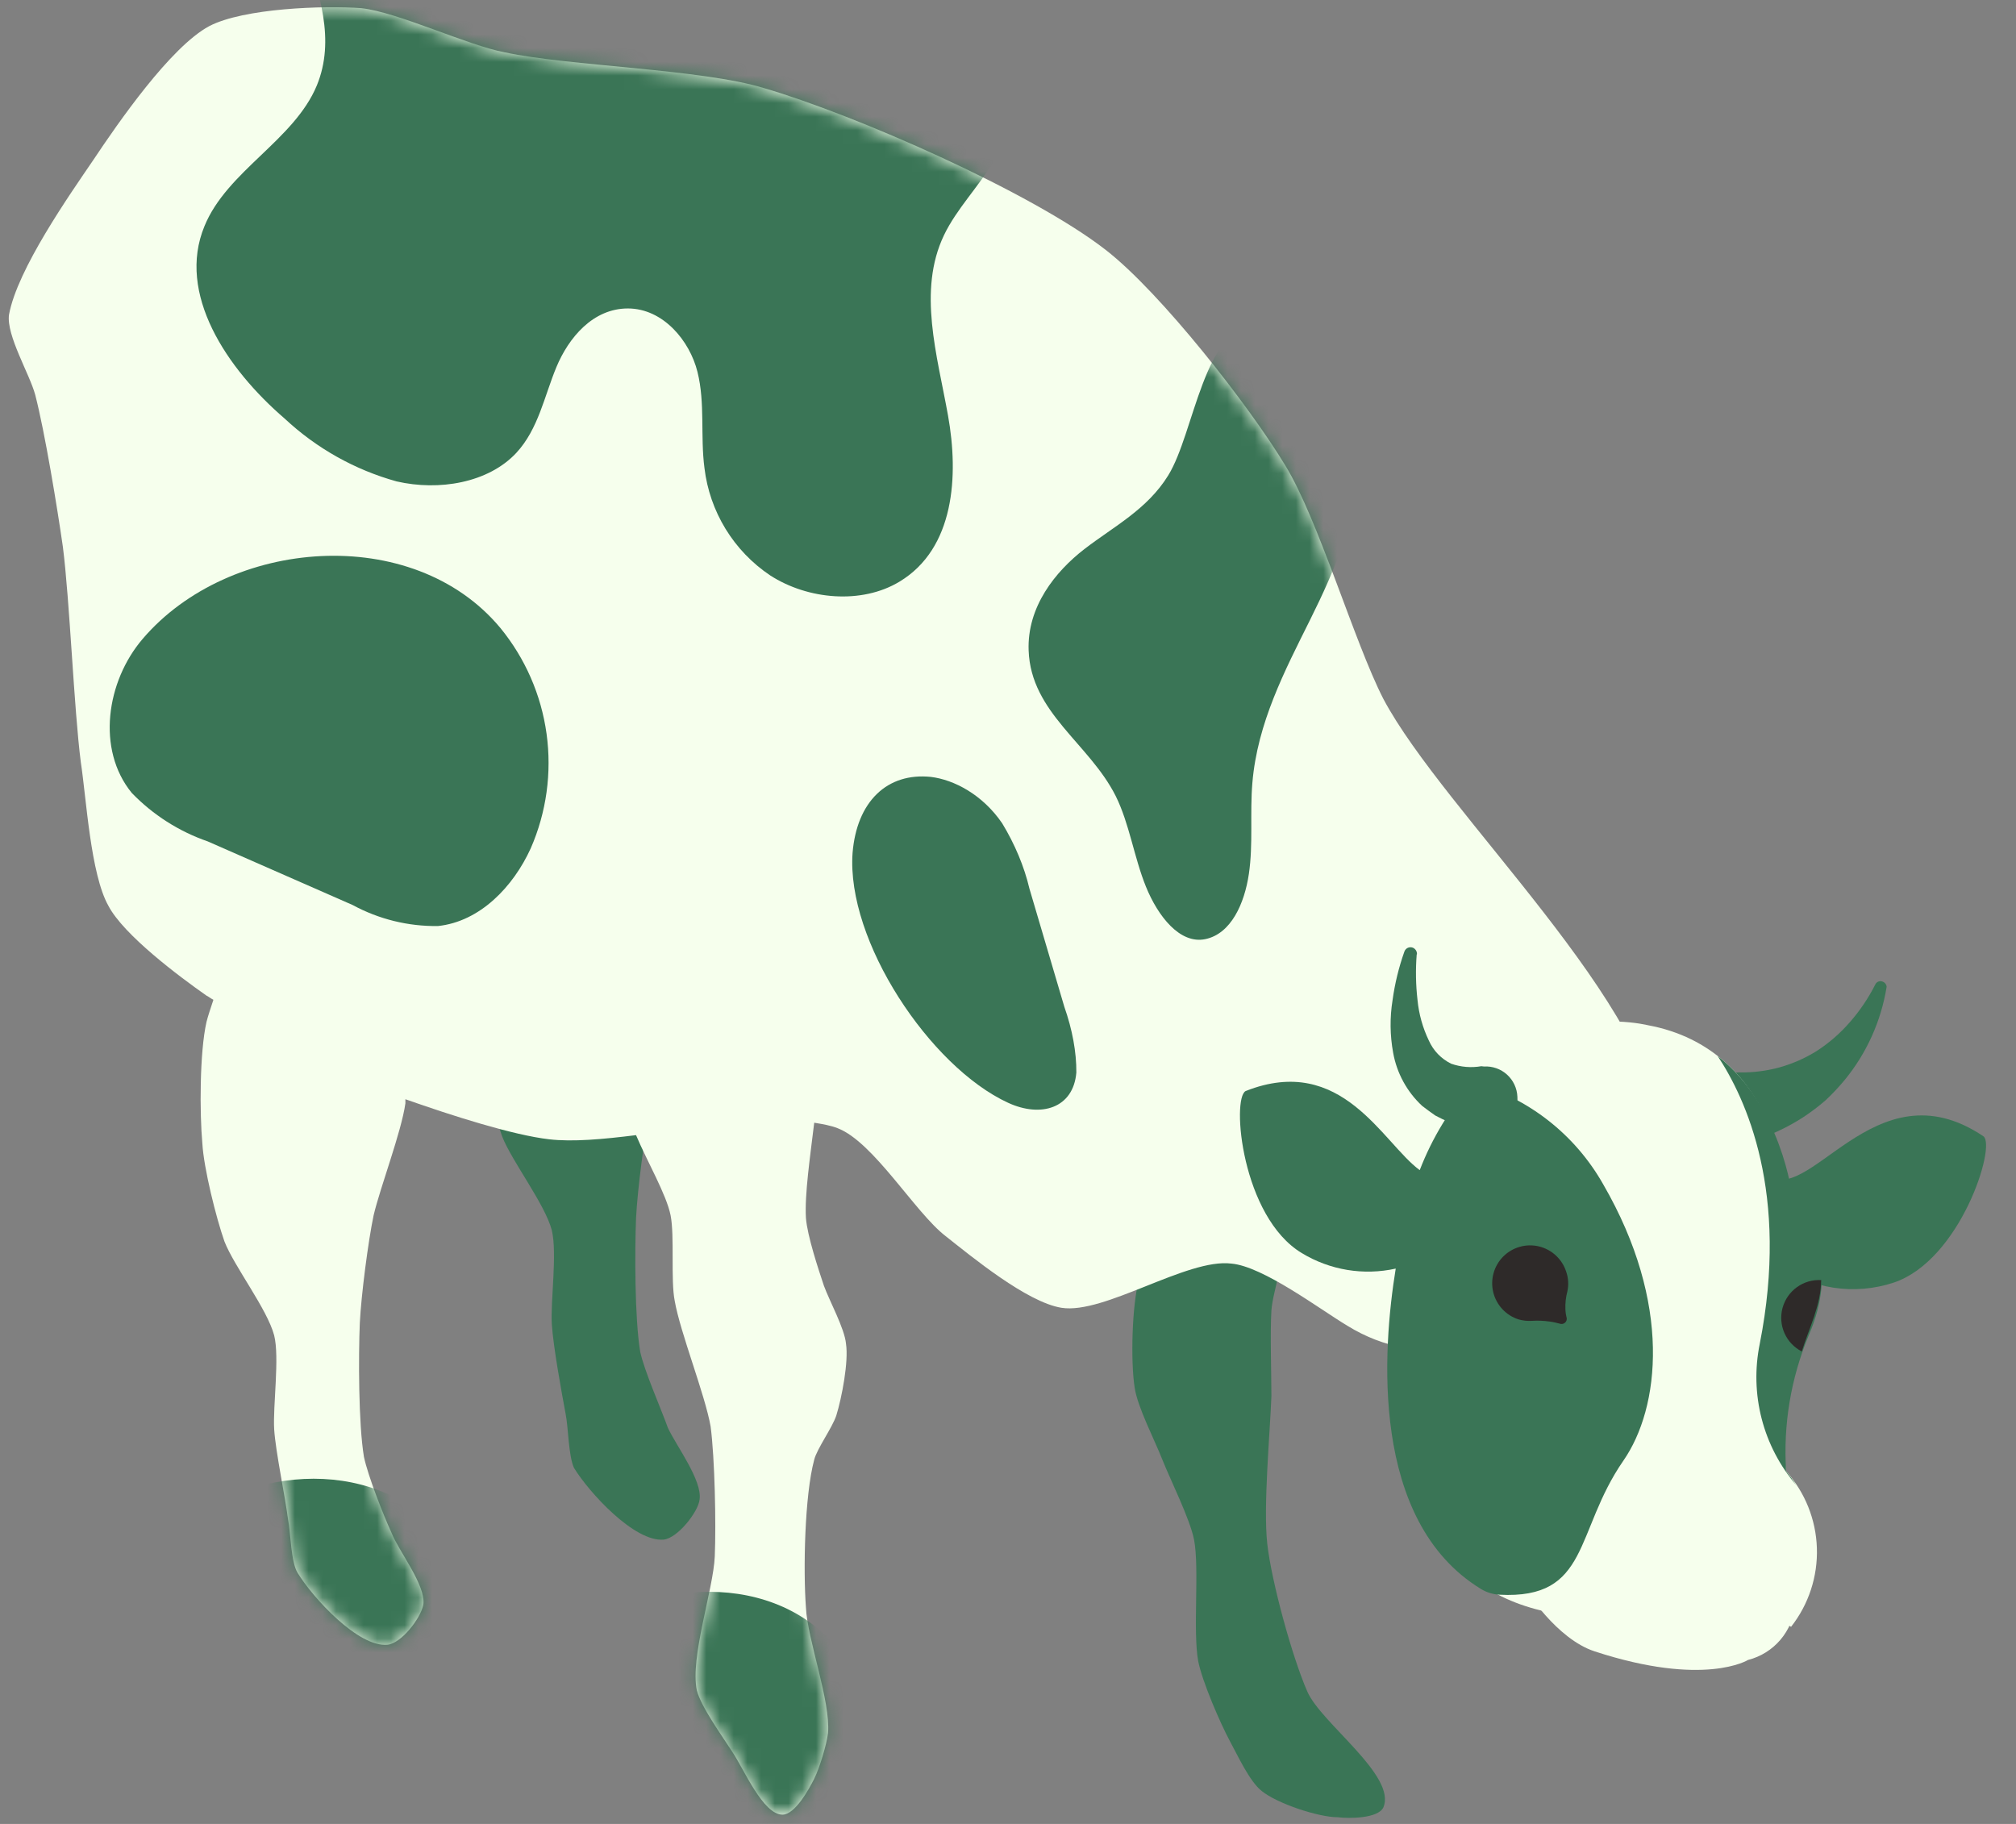
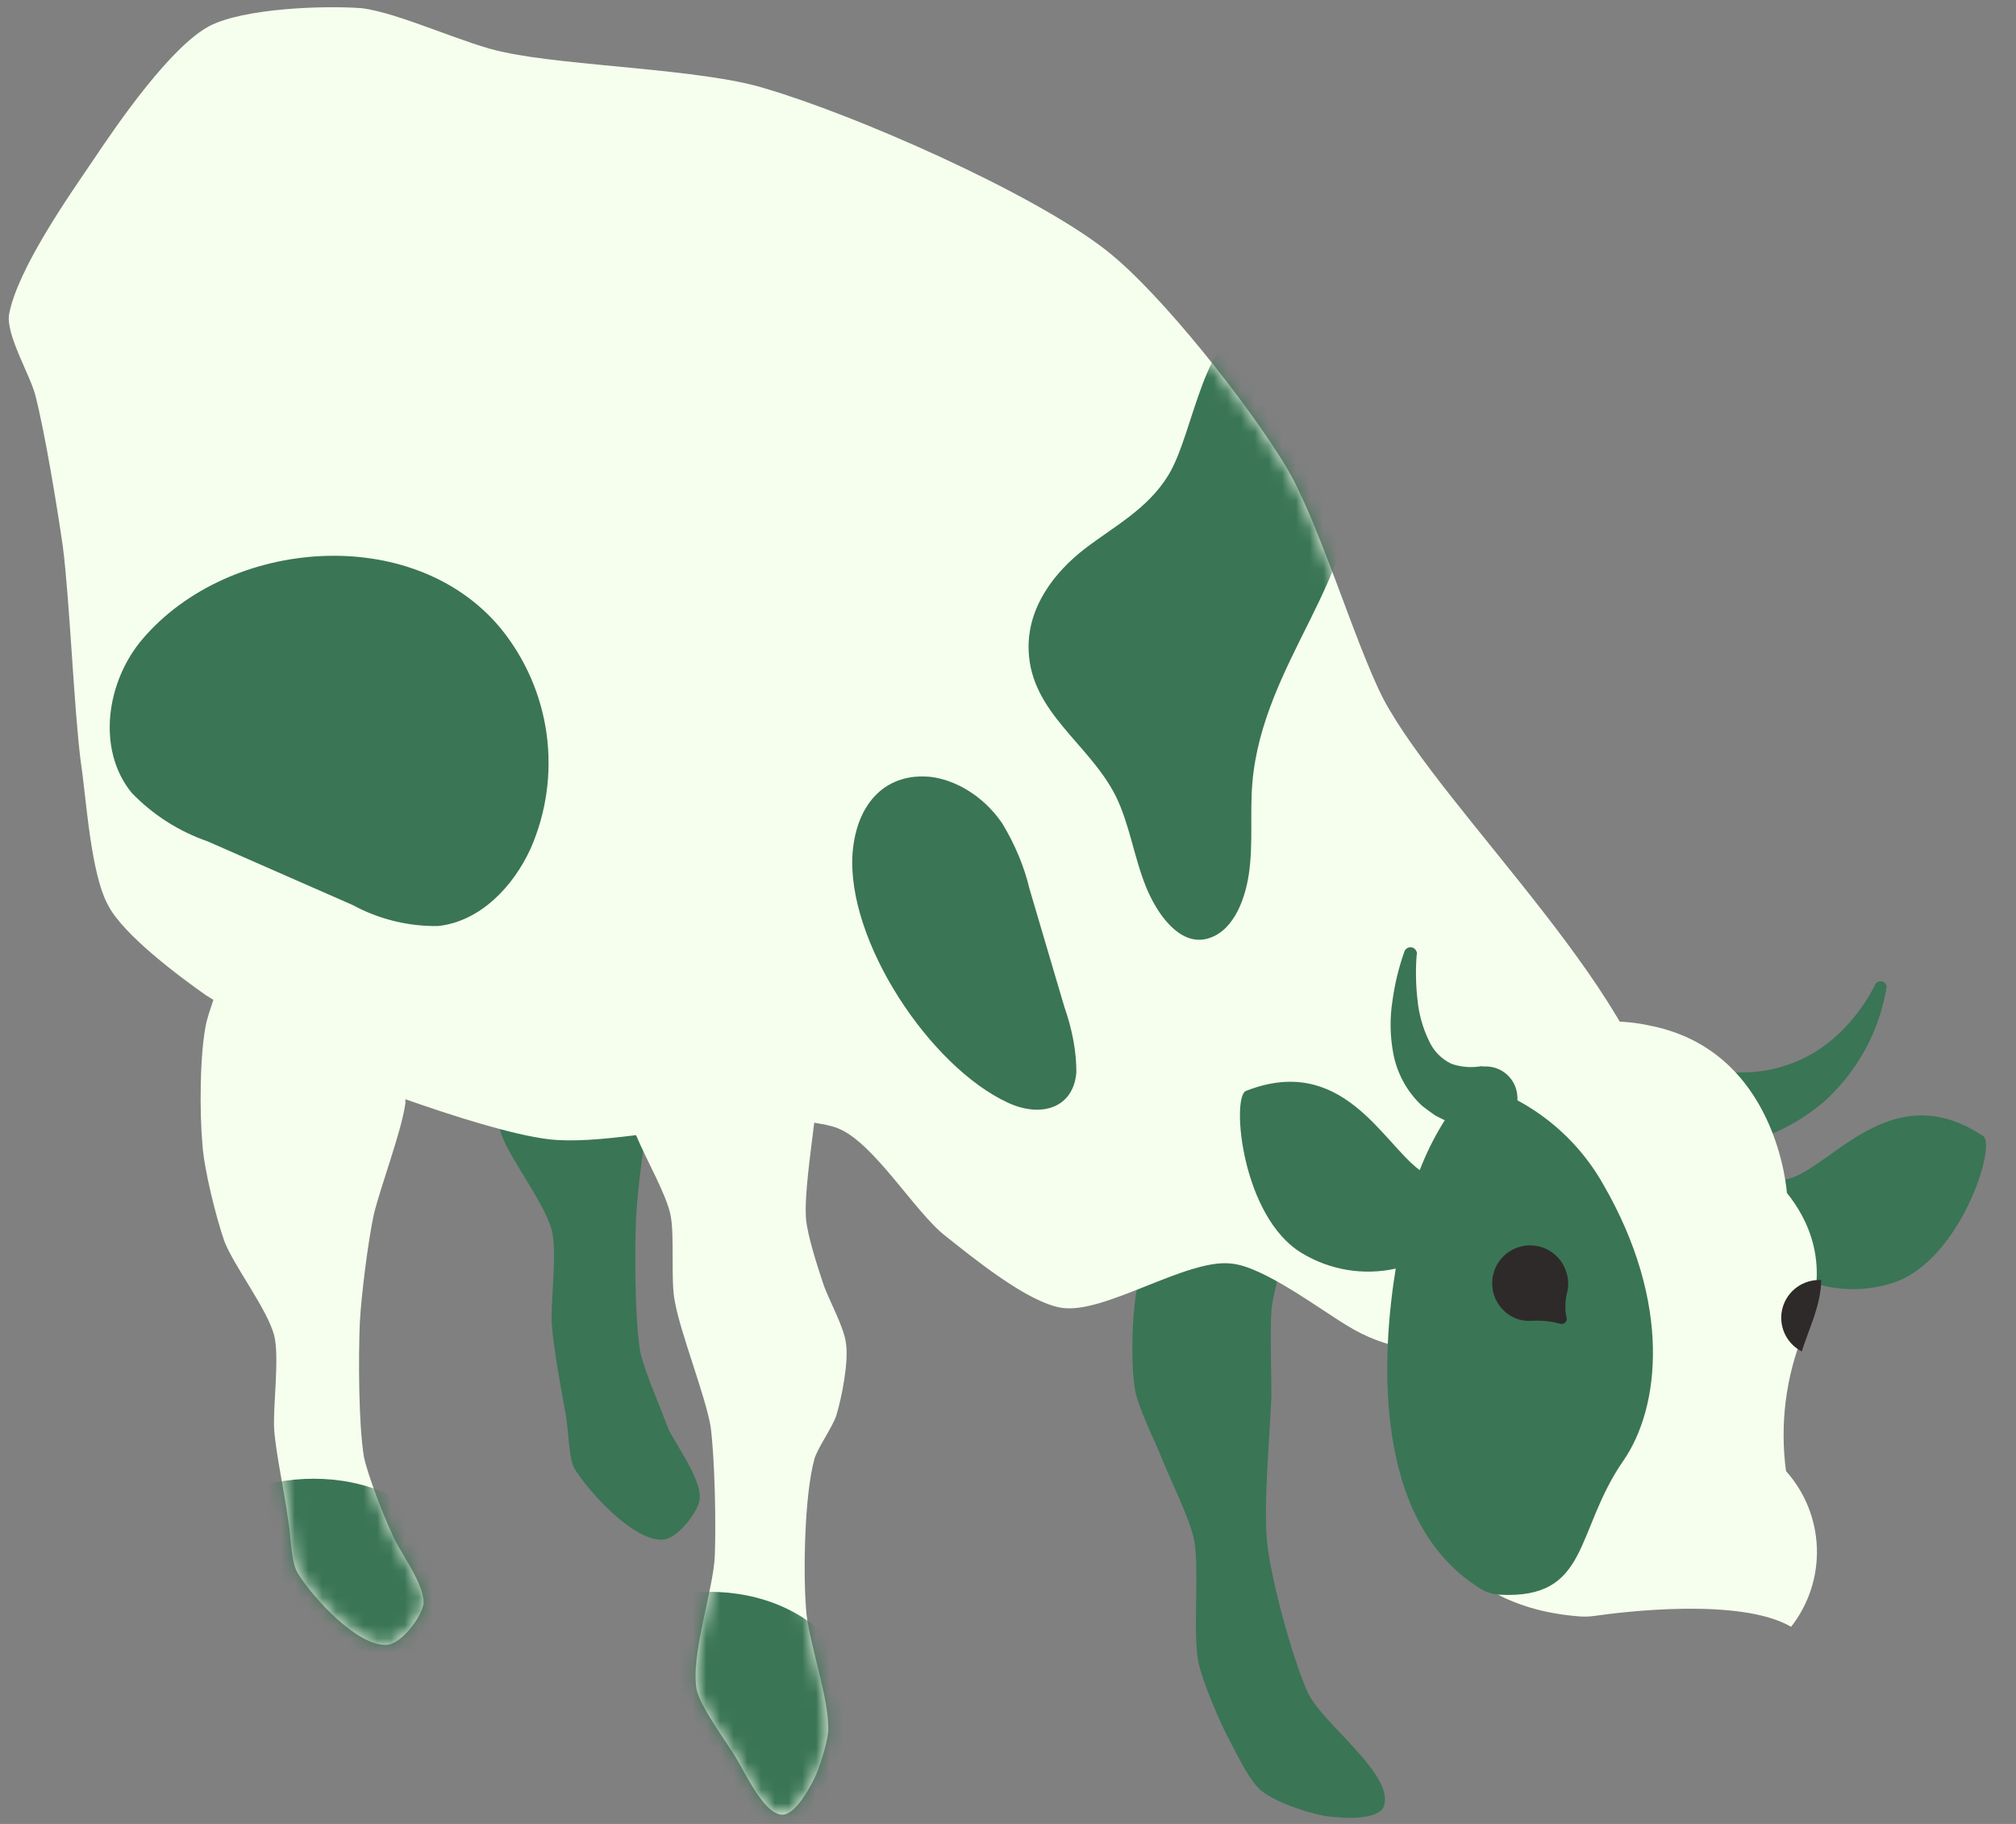
<svg xmlns="http://www.w3.org/2000/svg" width="147" height="133" viewBox="0 0 147 133" fill="none">
  <rect x="0" y="0" width="147" height="133" fill="#808080" stroke="none" />
  <path d="M83.039 93.337C82.535 95.251 82.435 99.279 82.737 101.192C82.938 102.602 84.247 105.12 84.751 106.429C85.355 107.94 86.765 110.76 87.067 112.27C87.47 114.385 86.967 118.917 87.369 121.133C87.672 122.644 88.981 125.665 89.686 126.974C90.189 127.881 91.096 129.895 92.002 130.6C93.11 131.506 96.131 132.513 97.541 132.513C98.347 132.614 100.462 132.614 100.865 131.808C101.872 129.492 96.333 125.665 95.326 123.349C94.218 120.831 92.707 115.292 92.405 112.573C92.103 109.853 92.606 104.516 92.707 101.797C92.707 100.286 92.606 97.164 92.707 95.553C92.808 94.042 94.016 91.021 93.311 89.712C92.506 87.999 88.88 84.978 87.067 85.482C84.852 86.086 83.543 91.222 83.039 93.337Z" fill="#3A7556" />
  <path d="M49.704 72.688C49.704 72.688 48.394 58.085 35.302 64.933C35.201 65.034 35.403 66.444 35.302 66.847C34.798 68.962 34.798 73.494 35 75.709C35.201 77.522 36.007 81.147 36.611 82.859C37.316 84.672 39.733 87.794 40.237 89.708C40.64 91.42 40.136 94.844 40.237 96.556C40.338 98.168 40.942 101.491 41.244 103.102C41.446 104.11 41.446 106.124 41.848 107.03C42.956 108.843 46.28 112.468 48.395 112.267C49.402 112.166 50.912 110.253 51.013 109.346C51.214 107.936 49.301 105.419 48.697 104.109C48.193 102.699 46.984 99.98 46.682 98.57C46.279 96.153 46.279 91.219 46.38 88.801C46.481 86.787 46.984 82.859 47.387 80.946C47.79 78.831 49.301 74.803 49.704 72.688C49.704 72.688 49.704 72.587 49.704 72.486V72.688Z" fill="#3A7556" />
  <path d="M6.799 11.673C8.612 8.953 12.439 3.414 15.259 1.904C17.777 0.594 23.618 0.393 26.337 0.594C29.056 0.897 34.092 3.314 36.811 3.817C41.444 4.824 51.212 5.026 55.744 6.436C62.291 8.349 75.181 13.989 80.62 18.219C84.648 21.341 91.094 29.599 93.712 33.929C96.129 37.857 98.748 46.82 100.863 50.95C105.294 59.309 120.904 73.509 121.106 82.975C121.307 89.622 109.02 103.319 98.244 96.672C96.23 95.464 92.101 92.341 89.784 92.14C86.562 91.737 80.519 95.866 77.397 95.363C74.88 94.96 70.851 91.636 68.938 90.126C66.722 88.414 63.7 83.278 61.082 82.27C60.578 82.069 59.974 81.968 59.37 81.868C59.068 84.385 58.665 87.105 58.766 88.817C58.867 90.126 59.672 92.543 60.075 93.751C60.478 94.859 61.586 96.874 61.687 97.981C61.888 99.29 61.384 101.909 60.981 103.218C60.679 104.125 59.572 105.635 59.37 106.441C58.665 109.059 58.564 114.498 58.766 117.217C58.867 119.533 60.579 124.065 60.377 126.382C60.277 127.187 59.773 128.899 59.37 129.705C58.967 130.511 57.96 132.324 57.054 132.324C55.644 132.324 54.234 129 53.428 127.792C52.723 126.684 51.112 124.468 50.81 123.26C50.306 120.843 52.018 115.908 52.119 113.491C52.22 111.074 52.119 106.34 51.817 104.024C51.414 101.708 49.601 97.176 49.198 94.859C48.896 93.349 49.198 90.126 48.896 88.615C48.594 87.105 47.184 84.688 46.378 82.774C43.961 83.076 41.746 83.278 40.034 83.076C37.415 82.774 32.984 81.364 29.56 80.156C29.56 80.256 29.56 80.357 29.56 80.458C29.258 82.573 27.747 86.5 27.244 88.615C26.841 90.529 26.337 94.457 26.236 96.471C26.136 98.888 26.136 103.823 26.538 106.24C26.841 107.65 27.948 110.469 28.553 111.779C29.056 113.088 31.07 115.606 30.869 117.016C30.668 118.023 29.258 119.835 28.251 119.936C26.136 120.138 22.812 116.512 21.704 114.699C21.201 113.894 21.201 111.779 21 110.772C20.798 109.16 20.093 105.837 19.992 104.225C19.892 102.513 20.395 98.988 19.992 97.377C19.489 95.463 17.072 92.342 16.367 90.529C15.763 88.817 14.856 85.191 14.755 83.378C14.554 81.163 14.554 76.731 15.058 74.516C15.158 74.113 15.36 73.509 15.561 72.904C15.36 72.804 15.259 72.703 15.058 72.602C13.043 71.192 9.015 68.171 7.907 66.056C6.598 63.74 6.296 58.201 5.893 55.582C5.389 51.655 5.087 43.799 4.584 39.871C4.181 37.052 3.274 31.512 2.569 28.793C2.166 27.283 0.454 24.463 0.656 22.952C1.26 19.629 5.087 14.19 6.799 11.673Z" fill="#F6FFED" />
  <mask id="mask0_1113_22" style="mask-type:alpha" maskUnits="userSpaceOnUse" x="0" y="0" width="122" height="133">
    <path d="M6.799 11.673C8.612 8.953 12.439 3.414 15.259 1.904C17.777 0.594 23.618 0.393 26.337 0.594C29.056 0.897 34.092 3.314 36.811 3.817C41.444 4.824 51.212 5.026 55.744 6.436C62.291 8.349 75.181 13.989 80.62 18.219C84.648 21.341 91.094 29.599 93.712 33.929C96.129 37.857 98.748 46.82 100.863 50.95C105.294 59.309 120.904 73.509 121.106 82.975C121.307 89.622 109.02 103.319 98.244 96.672C96.23 95.464 92.101 92.341 89.784 92.14C86.562 91.737 80.519 95.866 77.397 95.363C74.88 94.96 70.851 91.636 68.938 90.126C66.722 88.414 63.7 83.278 61.082 82.27C60.578 82.069 59.974 81.968 59.37 81.868C59.068 84.385 58.665 87.105 58.766 88.817C58.867 90.126 59.672 92.543 60.075 93.751C60.478 94.859 61.586 96.874 61.687 97.981C61.888 99.29 61.384 101.909 60.981 103.218C60.679 104.125 59.572 105.635 59.37 106.441C58.665 109.059 58.564 114.498 58.766 117.217C58.867 119.533 60.579 124.065 60.377 126.382C60.277 127.187 59.773 128.899 59.37 129.705C58.967 130.511 57.96 132.324 57.054 132.324C55.644 132.324 54.234 129 53.428 127.792C52.723 126.684 51.112 124.468 50.81 123.26C50.306 120.843 52.018 115.908 52.119 113.491C52.22 111.074 52.119 106.34 51.817 104.024C51.414 101.708 49.601 97.176 49.198 94.859C48.896 93.349 49.198 90.126 48.896 88.615C48.594 87.105 47.184 84.688 46.378 82.774C43.961 83.076 41.746 83.278 40.034 83.076C37.415 82.774 32.984 81.364 29.56 80.156C29.56 80.256 29.56 80.357 29.56 80.458C29.258 82.573 27.747 86.5 27.244 88.615C26.841 90.529 26.337 94.457 26.236 96.471C26.136 98.888 26.136 103.823 26.538 106.24C26.841 107.65 27.948 110.469 28.553 111.779C29.056 113.088 31.07 115.606 30.869 117.016C30.668 118.023 29.258 119.835 28.251 119.936C26.136 120.138 22.812 116.512 21.704 114.699C21.201 113.894 21.201 111.779 21 110.772C20.798 109.16 20.093 105.837 19.992 104.225C19.892 102.513 20.395 98.988 19.992 97.377C19.489 95.463 17.072 92.342 16.367 90.529C15.763 88.817 14.856 85.191 14.755 83.378C14.554 81.163 14.554 76.731 15.058 74.516C15.158 74.113 15.36 73.509 15.561 72.904C15.36 72.804 15.259 72.703 15.058 72.602C13.043 71.192 9.015 68.171 7.907 66.056C6.598 63.74 6.296 58.201 5.893 55.582C5.389 51.655 5.087 43.799 4.584 39.871C4.181 37.052 3.274 31.512 2.569 28.793C2.166 27.283 0.454 24.463 0.656 22.952C1.26 19.629 5.087 14.19 6.799 11.673Z" fill="#F6FFED" />
  </mask>
  <g mask="url(#mask0_1113_22)">
    <path d="M85.182 34.667C83.648 37.153 81.208 38.39 79.078 40.033C76.948 41.677 74.884 44.247 75.005 47.436C75.171 51.973 79.42 54.207 81.352 58.042C82.356 60.065 82.688 62.509 83.559 64.658C84.431 66.807 86.032 68.872 87.897 68.479C89.763 68.085 90.745 65.894 91.065 63.717C91.385 61.539 91.132 59.292 91.319 57.087C91.683 52.718 93.681 48.911 95.525 45.203C97.368 41.494 99.145 37.42 98.991 33.038C98.847 28.922 95.326 23.204 91.739 23.542C87.721 23.837 87.114 31.535 85.182 34.667Z" fill="#3A7556" />
    <path d="M36.483 45.788C38.296 48.002 39.463 50.674 39.854 53.51C40.245 56.345 39.846 59.233 38.701 61.856C37.426 64.663 34.997 67.204 31.937 67.526C29.767 67.558 27.625 67.03 25.716 65.995L15.149 61.356C13.049 60.63 11.149 59.417 9.605 57.817C7.021 54.654 7.753 49.683 10.403 46.587C16.69 39.22 30.096 38.121 36.483 45.788Z" fill="#3A7556" />
    <path d="M62.168 62.185C62.318 60.358 62.93 58.874 63.937 57.898C64.943 56.921 66.305 56.49 67.873 56.651C69.572 56.859 71.647 57.947 73.072 60.03C74.001 61.556 74.687 63.199 75.064 64.803L77.607 73.414C78.193 75.078 78.494 76.72 78.484 78.206C78.268 80.812 75.904 81.522 73.506 80.414C67.807 77.792 61.694 68.591 62.168 62.185Z" fill="#3A7556" />
    <path d="M60.934 120.058C62.308 121.735 63.192 123.758 63.489 125.906C63.785 128.053 63.483 130.24 62.615 132.226C61.649 134.352 59.808 136.277 57.489 136.52C55.844 136.544 54.221 136.145 52.775 135.361L44.767 131.848C43.175 131.298 41.735 130.379 40.565 129.167C38.607 126.773 39.162 123.008 41.17 120.664C45.935 115.084 56.094 114.252 60.934 120.058Z" fill="#3A7556" />
    <path d="M32.079 111.812C33.453 113.489 34.337 115.512 34.633 117.66C34.93 119.807 34.627 121.994 33.76 123.98C32.793 126.106 30.953 128.03 28.634 128.274C26.989 128.298 25.365 127.899 23.919 127.114L15.911 123.602C14.319 123.051 12.88 122.133 11.71 120.921C9.752 118.526 10.306 114.762 12.315 112.417C17.079 106.838 27.239 106.006 32.079 111.812Z" fill="#3A7556" />
-     <path d="M72.457 11.732C71.372 13.62 69.757 15.212 68.826 17.162C66.902 21.205 68.336 25.891 69.127 30.302C69.918 34.712 69.599 40 65.585 42.416C62.835 44.077 58.914 43.736 56.157 41.957C54.842 41.075 53.732 39.918 52.905 38.567C52.079 37.216 51.554 35.702 51.367 34.129C51.06 31.795 51.427 29.419 50.86 27.128C50.293 24.838 48.351 22.502 45.795 22.493C43.238 22.484 41.46 24.632 40.573 26.764C39.686 28.897 39.258 31.282 37.651 33.02C35.604 35.218 32.005 35.815 28.919 35.104C25.871 34.258 23.073 32.688 20.763 30.528C16.506 26.867 12.875 21.404 14.908 16.494C16.55 12.466 21.448 10.228 23.104 6.228C25.815 -0.368 18.539 -7.695 20.253 -14.577C20.46 -15.4 20.79 -16.186 21.233 -16.91C22.583 -17.018 23.942 -16.91 25.258 -16.589C27.786 -15.881 30.176 -15.292 32.491 -14.772C30.18 -8.533 38.365 -0.896 44.243 0.048C45.713 0.373 47.25 0.191 48.602 -0.47C50.972 -1.866 51.45 -5.193 50.364 -7.735C49.707 -9.164 48.822 -10.476 47.746 -11.622C53.187 -10.446 59.499 -8.914 67.657 -6.438C68.149 -5.978 68.627 -5.469 69.093 -4.995C73.309 -0.348 75.425 6.457 72.457 11.732Z" fill="#3A7556" />
  </g>
  <path d="M137.568 71.951C137.167 74.455 136.107 76.808 134.496 78.766C134.07 79.279 133.613 79.765 133.127 80.222C132.614 80.669 132.072 81.081 131.504 81.456C130.335 82.213 129.067 82.806 127.736 83.216C127.094 83.416 126.399 83.357 125.8 83.052C125.2 82.748 124.743 82.221 124.527 81.584C124.31 80.948 124.35 80.252 124.639 79.644C124.928 79.037 125.442 78.567 126.073 78.333C126.313 78.255 126.563 78.208 126.815 78.195L126.882 78.202C127.846 78.212 128.806 78.09 129.737 77.839C130.214 77.705 130.681 77.539 131.136 77.341C131.594 77.14 132.038 76.906 132.463 76.641C133.365 76.058 134.179 75.35 134.883 74.54C135.617 73.704 136.241 72.778 136.741 71.785C136.765 71.734 136.799 71.689 136.841 71.652C136.883 71.615 136.932 71.587 136.986 71.569C137.039 71.551 137.095 71.544 137.151 71.548C137.207 71.552 137.261 71.568 137.311 71.594C137.382 71.625 137.443 71.675 137.488 71.738C137.533 71.801 137.56 71.874 137.568 71.951Z" fill="#3A7556" />
-   <path d="M111.268 115.921C111.268 115.921 113.479 119.502 116.278 120.418C124.284 123.037 127.461 121.043 127.461 121.043C128.385 120.809 129.212 120.293 129.828 119.566C130.444 118.84 130.818 117.939 130.898 116.99L111.268 115.921Z" fill="#F6FFED" />
-   <path d="M112 114.034C112 114.034 114.207 117.657 117.01 118.53C125.015 121.158 128.193 119.156 128.193 119.156C129.116 118.923 129.943 118.408 130.558 117.683C131.174 116.958 131.549 116.059 131.629 115.111L112 114.034Z" fill="#F6FFED" />
  <path d="M128.654 85.545C128.654 85.545 127.452 89.961 129.612 92.235C130.822 93.103 132.22 93.673 133.693 93.898C135.165 94.122 136.67 93.995 138.084 93.527C142.928 91.903 145.552 83.619 144.637 82.867C136.601 77.439 131.823 88.412 128.654 85.545Z" fill="#3A7556" />
  <path d="M120.142 74.755C120.142 74.755 106.156 71.243 102.925 89.385C102.925 89.385 95.885 116.51 115.288 117.876C115.603 117.892 115.919 117.878 116.231 117.836C118.293 117.538 126.897 116.469 130.6 118.625C131.883 116.991 132.549 114.958 132.481 112.882C132.414 110.806 131.616 108.82 130.23 107.273C129.771 103.856 130.213 100.379 131.513 97.185C133.672 92.215 131.719 88.754 130.297 86.993C130.289 86.992 129.646 76.507 120.142 74.755Z" fill="#F6FFED" />
-   <path d="M128.312 98.009C127.946 99.812 127.995 101.675 128.456 103.457C128.917 105.239 129.777 106.892 130.972 108.292C130.744 107.943 130.499 107.606 130.237 107.282C130.018 103.892 130.584 100.497 131.891 97.361C134.05 92.391 132.096 88.93 130.675 87.168C130.675 87.168 129.91 80.651 125.246 77.004C127.306 80.112 130.491 86.996 128.312 98.009Z" fill="#3A7556" />
  <path d="M116.901 86.361C115.884 84.561 114.523 82.978 112.894 81.705C111.266 80.431 109.402 79.491 107.409 78.939C105.742 80.818 104.426 82.981 103.522 85.326C100.807 83.338 97.856 76.784 90.832 79.556C89.784 80.092 90.544 88.739 94.922 91.374C96.974 92.62 99.428 93.025 101.772 92.505C100.815 98.377 99.874 110.895 107.97 115.857C108.379 116.111 108.845 116.258 109.326 116.285C115.949 116.639 114.783 111.692 118.369 106.515C121.039 102.665 121.933 95.053 116.901 86.361Z" fill="#3A7556" />
  <path d="M132.796 93.343C132.165 93.307 131.541 93.489 131.028 93.858C130.515 94.227 130.144 94.762 129.978 95.371C129.812 95.981 129.861 96.63 130.116 97.208C130.371 97.786 130.818 98.259 131.38 98.548C131.927 96.799 132.768 95.217 132.796 93.343Z" fill="#2E2A29" />
  <path d="M114.237 96.097C114.183 95.895 114.152 95.688 114.145 95.478C114.126 95.037 114.174 94.594 114.288 94.167C114.392 93.689 114.362 93.191 114.201 92.729C114.055 92.278 113.796 91.871 113.449 91.549C113.101 91.227 112.676 90.999 112.215 90.888C111.754 90.778 111.272 90.787 110.816 90.917C110.36 91.046 109.945 91.29 109.61 91.626C109.276 91.962 109.033 92.379 108.906 92.835C108.779 93.292 108.771 93.774 108.884 94.235C108.997 94.695 109.226 95.119 109.55 95.465C109.874 95.811 110.282 96.069 110.734 96.212C111.043 96.3 111.365 96.335 111.686 96.316C112.118 96.287 112.553 96.303 112.982 96.365C113.275 96.397 113.553 96.479 113.808 96.54C113.868 96.55 113.929 96.544 113.986 96.525C114.044 96.506 114.095 96.473 114.137 96.43C114.179 96.386 114.21 96.334 114.228 96.276C114.245 96.218 114.249 96.157 114.237 96.097Z" fill="#2E2A29" />
  <path d="M103.301 69.598C103.213 70.704 103.233 71.816 103.36 72.918C103.459 73.945 103.739 74.946 104.186 75.875C104.513 76.614 105.091 77.213 105.818 77.567C106.522 77.813 107.278 77.876 108.013 77.748L108.205 77.769C108.51 77.751 108.816 77.794 109.105 77.895C109.394 77.996 109.659 78.154 109.886 78.359C110.113 78.564 110.297 78.813 110.427 79.09C110.557 79.367 110.63 79.667 110.643 79.972C110.689 80.593 110.487 81.206 110.082 81.678C109.677 82.15 109.102 82.442 108.482 82.491C108.268 82.497 108.054 82.474 107.847 82.422L106.766 82.185C106.398 82.12 106.04 82.004 105.704 81.84C105.348 81.694 104.999 81.528 104.66 81.345C104.33 81.115 104.001 80.876 103.697 80.64C102.593 79.614 101.852 78.257 101.585 76.773C101.351 75.501 101.336 74.199 101.542 72.922C101.708 71.718 101.996 70.535 102.403 69.39C102.423 69.331 102.455 69.276 102.497 69.23C102.539 69.183 102.589 69.145 102.646 69.118C102.702 69.091 102.763 69.076 102.826 69.073C102.888 69.07 102.951 69.08 103.009 69.101C103.107 69.139 103.189 69.207 103.245 69.296C103.301 69.384 103.327 69.488 103.319 69.592L103.301 69.598Z" fill="#3A7556" />
</svg>